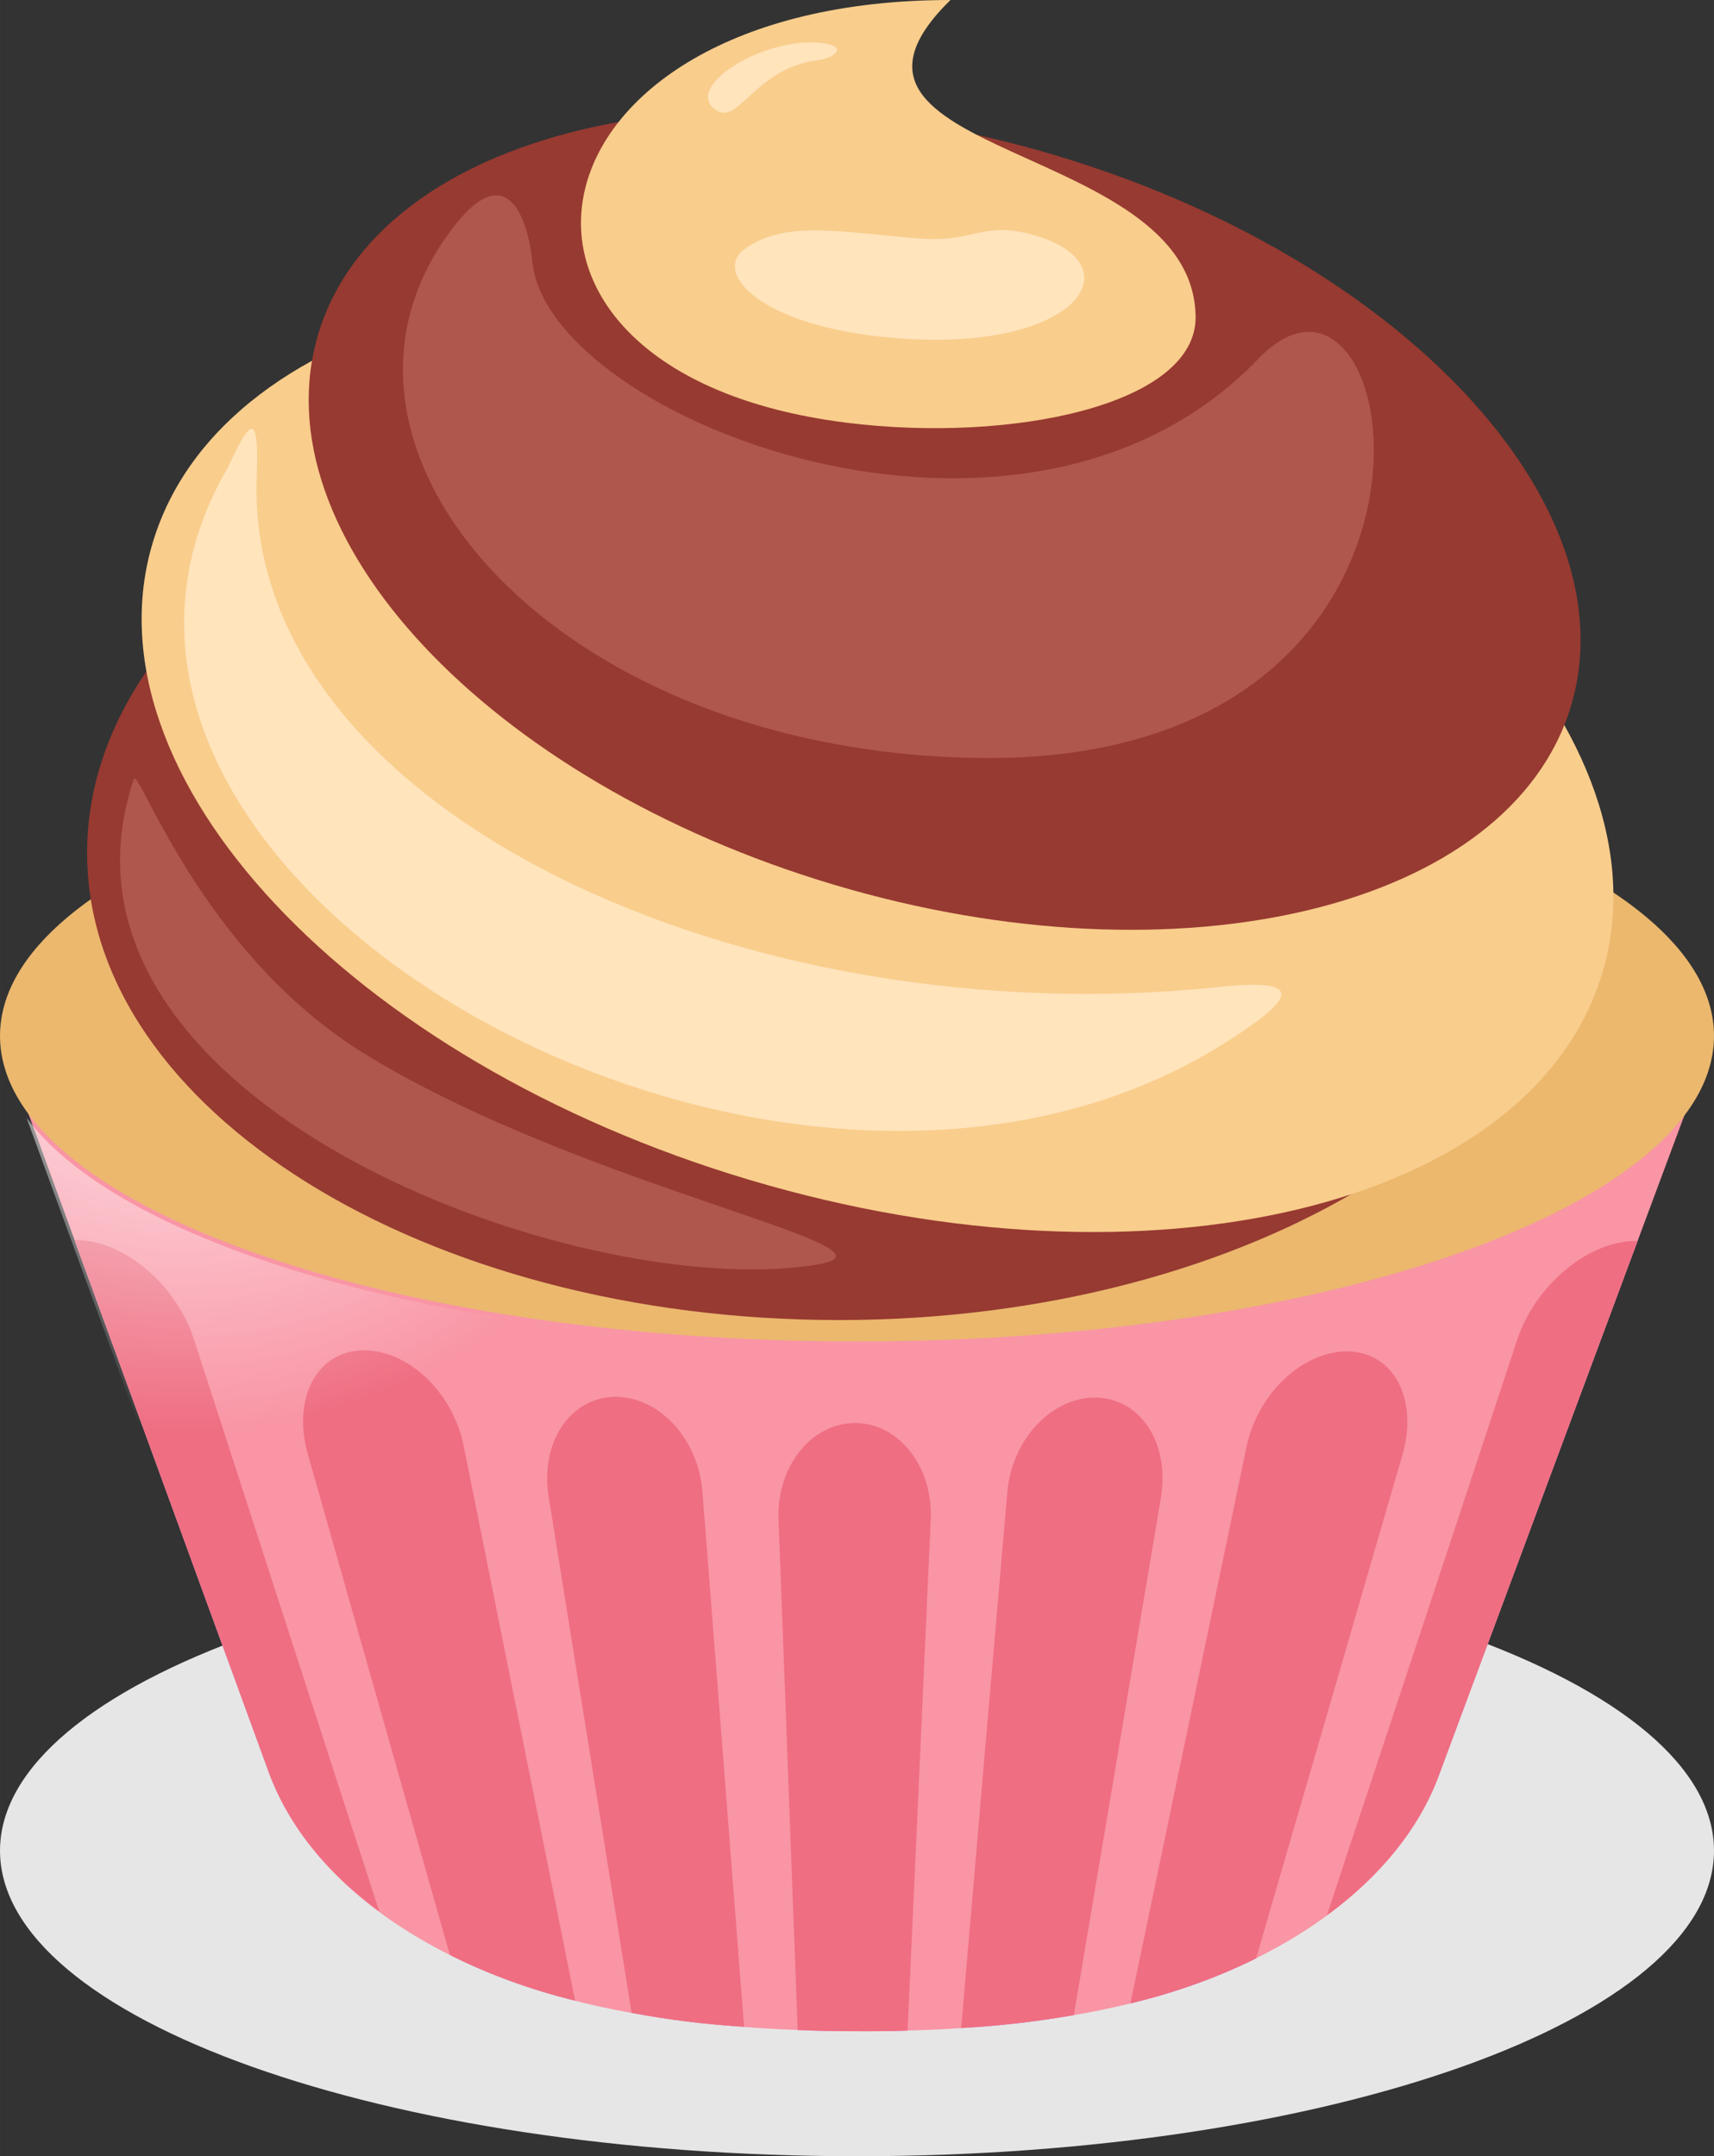
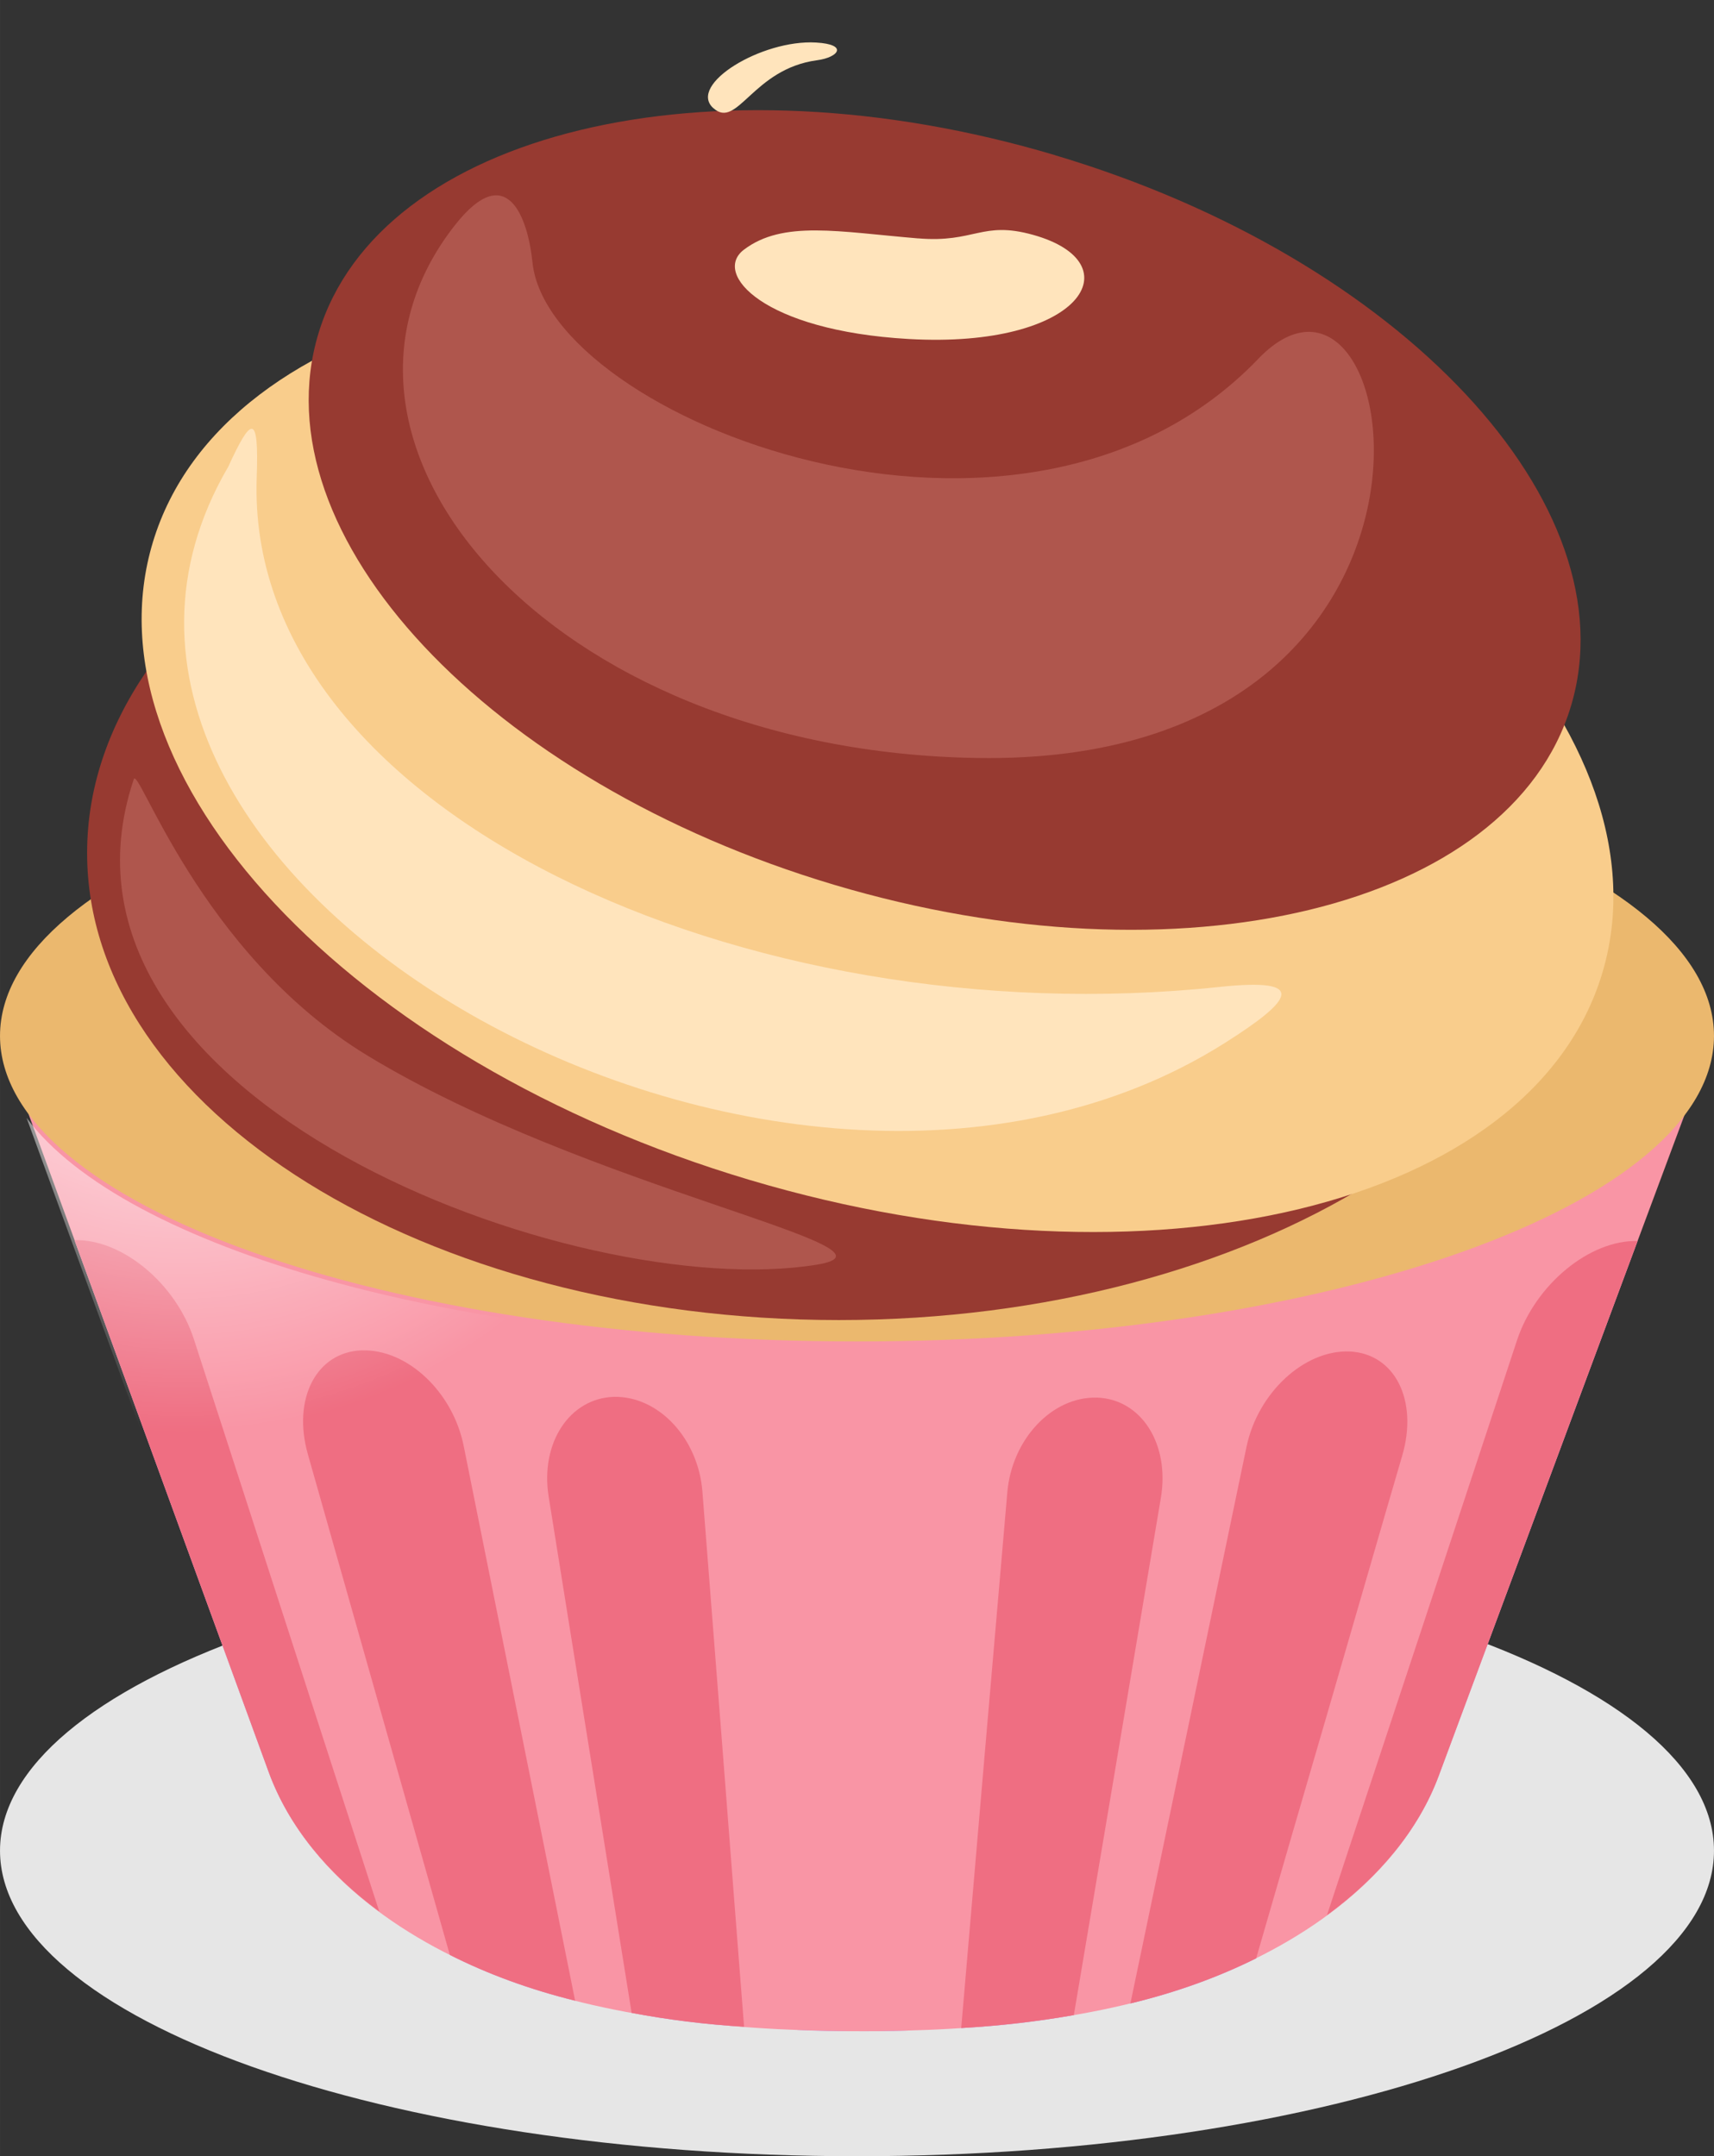
<svg xmlns="http://www.w3.org/2000/svg" xml:space="preserve" width="55.895mm" height="70.301mm" version="1.1" style="shape-rendering:geometricPrecision; text-rendering:geometricPrecision; image-rendering:optimizeQuality; fill-rule:evenodd; clip-rule:evenodd" viewBox="0 0 39340 49480">
  <rect x="0" y="0" width="39340" height="49480" fill="#333333" stroke="none" />
  <defs>
    <style type="text/css">
   
    .fil6 {fill:#973A31}
    .fil8 {fill:#AF564D}
    .fil1 {fill:#B590E8}
    .fil0 {fill:#E6E6E6}
    .fil4 {fill:#EBB86E}
    .fil3 {fill:#EF6E82}
    .fil2 {fill:#F995A5}
    .fil7 {fill:#F9CD8C}
    .fil9 {fill:#FFE4BC}
    .fil5 {fill:url(#id0)}
   
  </style>
    <radialGradient id="id0" gradientUnits="userSpaceOnUse" gradientTransform="matrix(0.871 1.887 -1.887 0.871 39382 -5237)" cx="4186" cy="20588" r="9835" fx="4186" fy="20588">
      <stop offset="0" style="stop-opacity:1; stop-color:white" />
      <stop offset="0.6" style="stop-opacity:0; stop-color:white" />
      <stop offset="0.941" style="stop-opacity:0; stop-color:white" />
      <stop offset="1" style="stop-opacity:0; stop-color:white" />
    </radialGradient>
  </defs>
  <g id="Слой_x0020_1">
    <g id="_2415293096976">
      <path class="fil0" d="M19670 49480c10834,0 19670,-3150 19670,-7012 0,-3862 -8836,-7012 -19670,-7012 -10834,0 -19670,3150 -19670,7012 0,3862 8836,7012 19670,7012z" />
      <g>
        <path class="fil1" d="M19627 32654c1011,5 1791,1007 1735,2222 -90,1955 -175,3910 -264,5862 -89,1953 -177,3905 -267,5858 -417,15 -834,17 -1259,15 -425,-2 -846,-7 -1263,-29 -71,-1953 -149,-3905 -220,-5858 -71,-1948 -148,-3903 -220,-5855 -45,-1218 751,-2215 1758,-2215z" />
        <path class="fil1" d="M25170 32072c1023,29 1682,1063 1475,2298 -332,1981 -664,3961 -999,5941 -334,1975 -665,3954 -999,5931 -822,145 -1688,248 -2585,297 177,-2048 352,-4096 527,-6144 175,-2048 356,-4098 531,-6147 105,-1222 1027,-2200 2050,-2176z" />
        <path class="fil1" d="M30973 31013c1042,44 1584,1121 1212,2391 -564,1925 -1115,3847 -1676,5769 -560,1921 -1121,3842 -1676,5765 -881,439 -1849,787 -2887,1036 444,-2129 891,-4255 1334,-6384 442,-2128 888,-4253 1330,-6384 258,-1246 1326,-2232 2364,-2193z" />
        <path class="fil1" d="M30457 43949c724,-2200 1458,-4397 2183,-6595 726,-2199 1452,-4398 2179,-6598 425,-1284 1668,-2305 2766,-2278 -759,2046 -1523,4091 -2282,6137 -759,2045 -1523,4091 -2282,6137 -464,1247 -1385,2335 -2565,3197z" />
        <path class="fil1" d="M1711 28458c1090,-27 2322,992 2738,2271 713,2192 1418,4377 2128,6568 710,2190 1420,4383 2128,6568 -1176,-865 -2077,-1950 -2534,-3190 -743,-2038 -1487,-4074 -2231,-6110 -743,-2036 -1487,-4072 -2230,-6107z" />
        <path class="fil1" d="M8297 30989c1042,-39 2095,949 2345,2190 427,2124 852,4246 1279,6367 427,2122 854,4243 1279,6365 -1035,-255 -2006,-610 -2876,-1051 -543,-1913 -1086,-3829 -1629,-5743 -543,-1916 -1086,-3829 -1629,-5745 -358,-1266 189,-2342 1231,-2384z" />
        <path class="fil1" d="M14092 32054c1027,-20 1935,956 2030,2175 160,2048 320,4096 480,6144 159,2041 315,4086 476,6135 -893,-51 -1763,-162 -2581,-319 -319,-1975 -633,-3947 -952,-5921 -319,-1975 -635,-3949 -952,-5924 -198,-1232 480,-2261 1499,-2291z" />
      </g>
      <g>
        <path class="fil2" d="M33022 40751c-775,2078 -2745,3657 -5162,4618 -2321,923 -5196,1258 -8289,1242 -3093,-16 -5968,-380 -8285,-1316 -2408,-972 -4359,-2553 -5114,-4620 -1027,-2817 -2056,-5635 -3084,-8450 -1029,-2818 -2061,-5635 -3088,-8455 6554,0 13112,0 19666,0 6554,0 13116,0 19674,0 -1054,2832 -2110,5661 -3163,8491 -1052,2829 -2105,5659 -3155,8489z" />
        <g>
-           <path class="fil3" d="M19627 32654c1011,5 1791,1007 1735,2222 -90,1955 -175,3910 -264,5863 -89,1952 -177,3905 -267,5858 -417,15 -834,17 -1259,15 -425,-2 -846,-7 -1263,-29 -71,-1953 -149,-3905 -220,-5858 -71,-1948 -148,-3903 -220,-5855 -45,-1217 751,-2215 1758,-2215z" />
          <path class="fil3" d="M25170 32071c1023,29 1682,1063 1475,2298 -332,1981 -665,3962 -999,5941 -334,1975 -665,3954 -999,5931 -822,144 -1688,248 -2585,297 177,-2048 352,-4096 527,-6144 175,-2048 356,-4099 531,-6147 105,-1222 1027,-2200 2050,-2175z" />
          <path class="fil3" d="M30972 31013c1043,44 1584,1121 1212,2391 -564,1925 -1115,3847 -1676,5769 -560,1921 -1121,3841 -1676,5765 -881,438 -1849,786 -2887,1036 444,-2129 891,-4255 1334,-6384 442,-2129 888,-4253 1330,-6384 258,-1246 1326,-2232 2364,-2193z" />
          <path class="fil3" d="M30457 43948c724,-2200 1458,-4397 2183,-6595 726,-2199 1452,-4398 2179,-6597 425,-1284 1668,-2305 2766,-2278 -759,2046 -1523,4091 -2282,6137 -759,2046 -1523,4091 -2282,6137 -464,1247 -1385,2335 -2565,3197z" />
          <path class="fil3" d="M1711 28458c1090,-27 2322,992 2738,2271 713,2192 1418,4377 2128,6568 710,2190 1420,4383 2128,6568 -1176,-865 -2077,-1950 -2534,-3190 -743,-2038 -1487,-4074 -2231,-6110 -743,-2036 -1487,-4072 -2230,-6107z" />
          <path class="fil3" d="M8297 30988c1043,-39 2095,948 2345,2190 427,2125 852,4246 1279,6367 427,2122 854,4243 1279,6365 -1035,-255 -2006,-610 -2876,-1051 -543,-1913 -1086,-3829 -1629,-5743 -543,-1916 -1086,-3829 -1629,-5745 -358,-1266 189,-2342 1231,-2384z" />
          <path class="fil3" d="M14092 32054c1027,-20 1935,956 2030,2176 160,2048 320,4096 480,6144 159,2040 315,4086 476,6134 -893,-51 -1763,-162 -2581,-318 -319,-1975 -633,-3947 -952,-5921 -319,-1975 -635,-3949 -952,-5924 -198,-1232 480,-2261 1499,-2291z" />
        </g>
      </g>
      <path class="fil4" d="M19670 30783c10834,0 19670,-3150 19670,-7012 0,-3862 -8836,-7012 -19670,-7012 -10834,0 -19670,3150 -19670,7012 0,3862 8836,7012 19670,7012z" />
      <path class="fil5" d="M22962 30762c-2747,4675 -9158,8248 -17065,9366 -951,-2608 -1904,-5217 -2856,-7822 -810,-2218 -1622,-4434 -2431,-6653 2231,2999 9898,5210 19013,5210 1138,0 2254,-35 3339,-101z" />
      <path class="fil6" d="M19252 30292c9503,0 17253,-4815 17253,-10718 0,-5904 -7750,-10718 -17253,-10718 -9503,0 -17253,4815 -17253,10718 0,5903 7750,10718 17253,10718z" />
      <path class="fil7" d="M23075 7704c9185,2736 15317,9291 13697,14640 -1620,5350 -10379,7468 -19564,4733 -9185,-2736 -15318,-9291 -13698,-14640 1620,-5350 10379,-7469 19564,-4733z" />
      <path class="fil6" d="M24216 3562c7938,2364 13238,8029 11838,12652 -1400,4623 -8970,6454 -16908,4090 -7938,-2365 -13237,-8029 -11837,-12653 1400,-4623 8970,-6454 16908,-4090z" />
-       <path class="fil7" d="M21815 0c-3713,3643 5561,3207 5627,7259 33,2024 -4209,2922 -8035,2438 -9170,-1160 -7623,-9697 2409,-9697z" />
      <path class="fil8" d="M28879 8236c-5437,5662 -16288,1347 -16657,-2211 -108,-1044 -588,-2367 -1771,-870 -3898,4934 2089,12089 11990,12239 11924,180 9852,-12715 6437,-9158z" />
      <path class="fil8" d="M3065 17897c-2444,7333 10174,12018 15677,11125 2366,-384 -5248,-1720 -10316,-4804 -3864,-2351 -5284,-6781 -5360,-6321z" />
      <path class="fil9" d="M21074 5471c-1828,-152 -3101,-422 -4000,259 -729,552 452,1859 3779,2049 3976,228 5180,-1742 2857,-2390 -1176,-328 -1335,190 -2636,81z" />
      <path class="fil9" d="M16371 2479c555,506 901,-900 2385,-1097 490,-65 723,-363 -27,-406 -1246,-72 -2949,965 -2359,1504z" />
      <path class="fil9" d="M5237 10713c-5486,9391 12656,19681 22878,13219 1545,-977 1947,-1505 -128,-1284 -10875,1153 -22376,-4052 -22095,-11694 55,-1500 -129,-1389 -655,-240z" />
    </g>
  </g>
</svg>